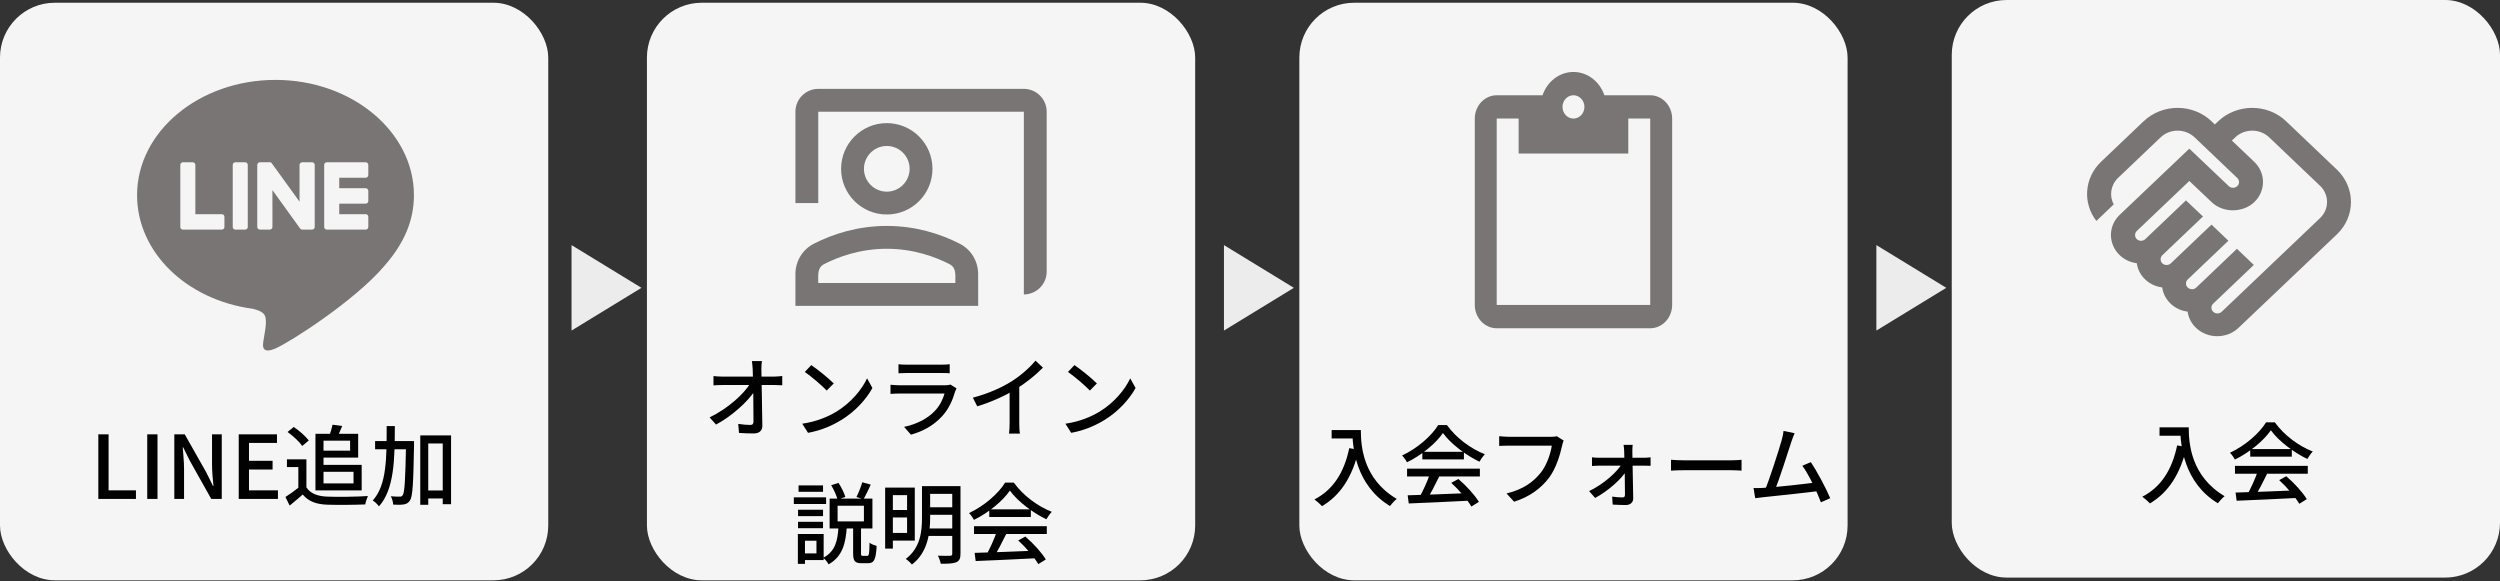
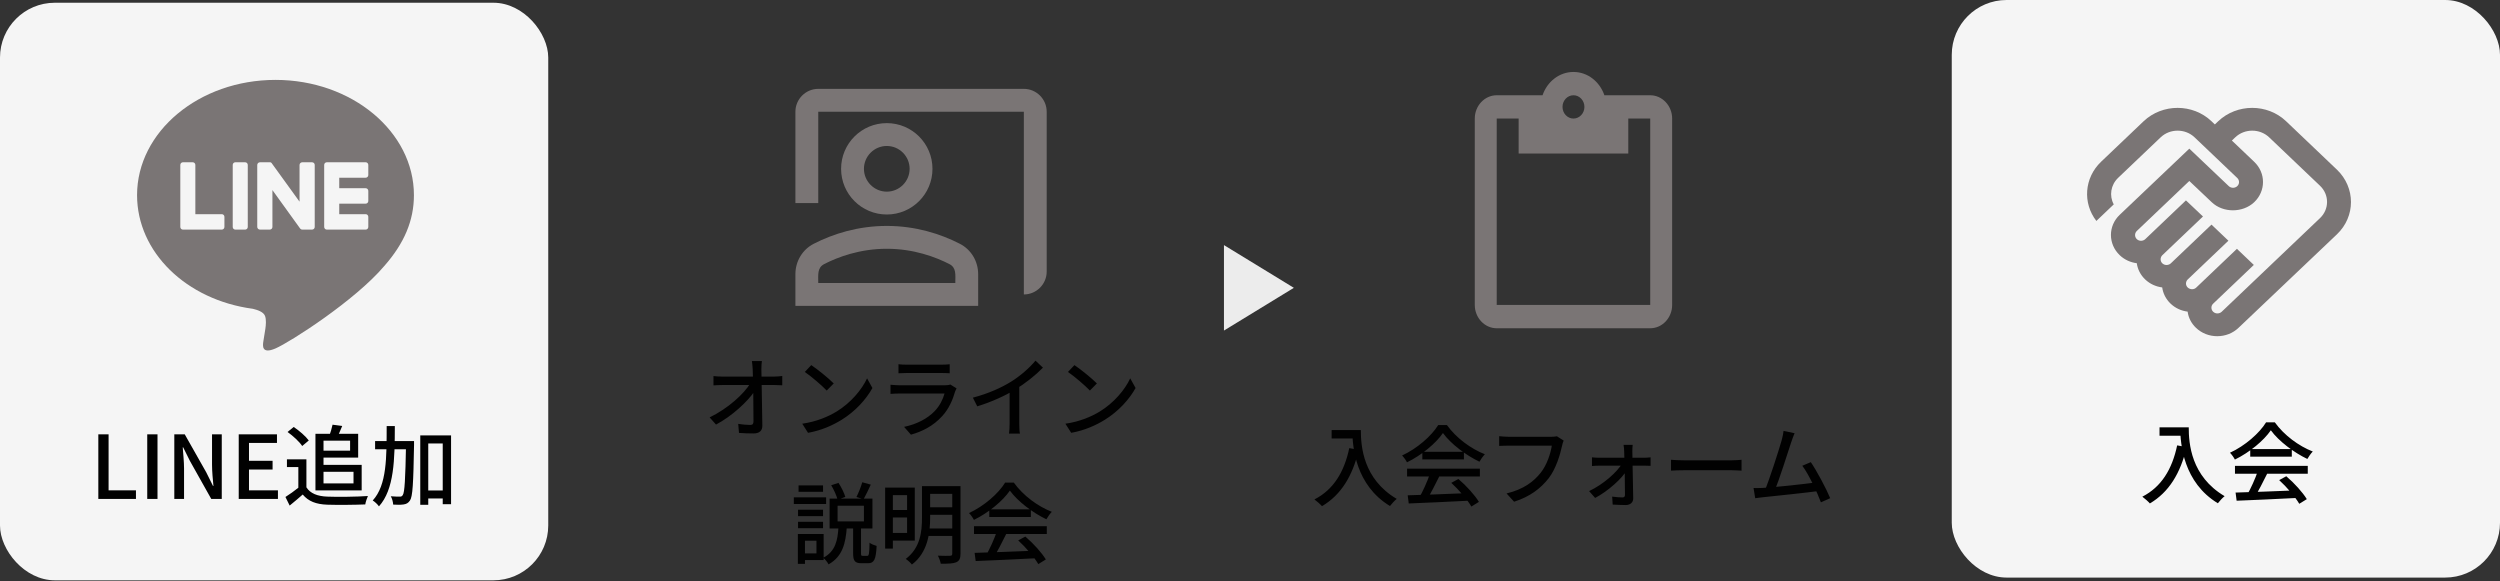
<svg xmlns="http://www.w3.org/2000/svg" width="912" height="212" viewBox="0 0 912 212" fill="none">
  <rect x="0" y="0" width="912" height="212" fill="#333333" stroke="none" />
  <g clip-path="url(#clip0_1194_1089)">
    <rect y="1" width="200" height="210.7" rx="20" fill="#F5F5F5" />
    <path d="M35.869 182V158.448H39.613V178.864H49.597V182H35.869ZM53.713 182V158.448H57.457V182H53.713ZM63.588 182V158.448H67.396L75.236 172.304L77.7 177.264H77.86C77.636 174.864 77.348 171.984 77.348 169.456V158.448H80.9V182H77.06L69.284 168.144L66.82 163.184H66.66C66.82 165.648 67.14 168.336 67.14 170.928V182H63.588ZM87.088 182V158.448H101.04V161.584H90.832V168.112H99.44V171.28H90.832V178.864H101.392V182H87.088ZM111.779 167.568V179.088H108.835V170.384H104.675V167.568H111.779ZM111.779 177.776C113.187 180.016 115.843 181.04 119.395 181.168C122.979 181.328 130.211 181.232 134.211 180.944C133.891 181.648 133.379 183.12 133.251 184.016C129.571 184.176 123.043 184.24 119.363 184.112C115.299 183.952 112.515 182.896 110.435 180.4C108.963 181.712 107.395 183.024 105.667 184.432L104.131 181.296C105.635 180.336 107.459 179.056 109.027 177.776H111.779ZM104.899 157.584L107.139 155.76C109.155 157.104 111.523 159.152 112.643 160.688L110.243 162.704C109.251 161.168 106.915 159.024 104.899 157.584ZM116.547 158.256H130.659V166.928H116.547V164.4H127.715V160.752H116.547V158.256ZM121.315 154.928L124.835 155.408C124.163 157.072 123.427 158.704 122.883 159.824L120.035 159.248C120.515 158 121.059 156.208 121.315 154.928ZM115.075 158.256H118.019V178.896H115.075V158.256ZM116.739 169.584H131.939V178.896H116.739V176.336H128.963V172.112H116.739V169.584ZM154.659 178.928H163.139V181.84H154.659V178.928ZM136.835 160.912H148.899V163.888H136.835V160.912ZM153.315 158.832H164.547V183.92H161.507V161.776H156.227V184.144H153.315V158.832ZM148.131 160.912H151.043C151.043 160.912 151.043 161.968 151.043 162.384C150.787 176.368 150.563 181.168 149.539 182.608C148.899 183.536 148.259 183.856 147.267 184.016C146.339 184.176 144.899 184.176 143.427 184.08C143.395 183.216 143.075 181.904 142.563 181.04C143.971 181.168 145.251 181.168 145.827 181.168C146.307 181.2 146.627 181.072 146.915 180.624C147.619 179.664 147.875 174.992 148.131 161.616V160.912ZM141.059 155.44H144.035C144.003 167.6 143.843 178.512 138.243 184.72C137.763 184.016 136.739 183.024 135.971 182.576C141.155 176.944 141.027 166.864 141.059 155.44Z" fill="#010101" />
    <path fill-rule="evenodd" clip-rule="evenodd" d="M140.162 97.063C129.56 109.588 105.896 124.783 100.5 127.113C95.338 129.342 95.851 125.973 96.071 124.529L96.071 124.529C96.081 124.464 96.09 124.402 96.098 124.346C96.193 123.828 96.43 122.355 96.808 119.928C96.998 118.569 97.187 116.53 96.666 115.219C96.098 113.763 93.874 113.035 92.217 112.646C67.938 109.394 50 91.966 50 71.188C50 48.031 72.623 29.146 100.5 29.146C128.329 29.146 151 48.031 151 71.188C151 80.46 147.45 88.81 140.162 97.063ZM133.409 83.762H119.211C118.69 83.762 118.264 83.325 118.264 82.791V82.743V60.169C118.264 59.635 118.69 59.197 119.211 59.197H133.409C133.93 59.197 134.356 59.635 134.356 60.169V63.858C134.356 64.392 133.93 64.829 133.409 64.829H123.754V68.664H133.409C133.93 68.664 134.356 69.101 134.356 69.635V73.325C134.356 73.859 133.93 74.295 133.409 74.295H123.754V78.131H133.409C133.93 78.131 134.356 78.567 134.356 79.102V82.791C134.356 83.325 133.93 83.762 133.409 83.762ZM66.723 83.762H66.77H80.922C81.442 83.762 81.868 83.325 81.868 82.791V79.102C81.868 78.567 81.442 78.131 80.922 78.131H71.266V60.169C71.266 59.635 70.841 59.197 70.32 59.197H66.723C66.202 59.197 65.776 59.635 65.776 60.169V82.743V82.791C65.776 83.325 66.202 83.762 66.723 83.762ZM89.44 59.197H85.844C85.321 59.197 84.897 59.632 84.897 60.169V82.791C84.897 83.327 85.321 83.762 85.844 83.762H89.44C89.963 83.762 90.386 83.327 90.386 82.791V60.169C90.386 59.632 89.963 59.197 89.44 59.197ZM114.809 82.791V60.169C114.809 59.635 114.383 59.197 113.815 59.197H110.266C109.745 59.197 109.272 59.635 109.272 60.169V73.567L99.191 59.634C99.191 59.602 99.175 59.57 99.143 59.537L99.049 59.44L99.001 59.392H98.954C98.954 59.359 98.938 59.343 98.907 59.343V59.295H98.812L98.765 59.246H98.717C98.686 59.246 98.67 59.23 98.67 59.197H98.623H98.575H98.528H98.481H98.433H98.386H94.837C94.316 59.197 93.843 59.635 93.843 60.169V82.791C93.843 83.325 94.316 83.762 94.837 83.762H98.386C98.954 83.762 99.38 83.325 99.38 82.791V69.344L109.461 83.325C109.524 83.422 109.603 83.503 109.698 83.568H109.745C109.745 83.6 109.761 83.616 109.792 83.616L109.84 83.665H109.887H109.934V83.713H110.029C110.092 83.746 110.171 83.762 110.266 83.762H113.815C114.383 83.762 114.809 83.325 114.809 82.791Z" fill="#7A7575" />
  </g>
  <rect x="712" width="200" height="210.7" rx="20" fill="#F5F5F5" />
  <path d="M787.796 155.88H796.852V158.952H787.796V155.88ZM795.348 155.88H798.452C798.452 161.768 799.252 173.736 811.54 181C810.836 181.544 809.62 182.856 809.076 183.592C796.564 176.04 795.348 162.12 795.348 155.88ZM794.228 162.472L797.684 163.112C795.412 172.744 791.188 179.56 784.276 183.656C783.732 183.016 782.324 181.768 781.524 181.192C788.436 177.64 792.372 171.272 794.228 162.472ZM815.54 179.688C821.172 179.528 830.068 179.208 838.292 178.856L838.196 181.64C830.228 182.056 821.652 182.44 815.924 182.664L815.54 179.688ZM815.316 169.96H841.876V172.808H815.316V169.96ZM820.884 163.816H836.052V166.6H820.884V163.816ZM823.668 171.784L827.092 172.744C825.588 175.784 823.796 179.336 822.292 181.64L819.636 180.744C821.044 178.312 822.772 174.536 823.668 171.784ZM831.444 175.144L834.036 173.736C836.98 176.232 840.052 179.656 841.524 182.088L838.772 183.784C837.364 181.352 834.228 177.672 831.444 175.144ZM828.404 156.968C825.812 160.744 820.66 165.032 815.284 167.656C814.932 166.92 814.132 165.8 813.492 165.16C818.996 162.632 824.244 158.024 826.676 154.056H829.844C833.236 158.792 838.612 162.728 843.7 164.712C842.964 165.448 842.26 166.536 841.716 167.432C836.82 165.096 831.284 160.936 828.404 156.968Z" fill="#010101" />
  <path d="M810.472 113.729C809.685 114.479 808.285 114.604 807.366 113.729C806.578 112.979 806.447 111.645 807.366 110.77L822.197 96.645L816.028 90.77L801.197 104.895C800.366 105.729 798.966 105.687 798.091 104.895C797.172 104.02 797.303 102.687 798.091 101.937L812.922 87.812L806.753 81.937L791.922 96.062C791.135 96.812 789.735 96.937 788.816 96.062C787.985 95.27 787.985 93.937 788.816 93.103L803.647 78.978L797.435 73.103L782.603 87.228C781.816 87.978 780.416 88.103 779.497 87.228C778.666 86.395 778.666 85.103 779.497 84.27L798.66 66.02L806.841 73.77C810.997 77.728 818.172 77.687 822.328 73.77C826.616 69.687 826.616 63.103 822.328 59.02L814.191 51.27L815.416 50.103C818.828 46.853 824.385 46.853 827.797 50.103L846.347 67.77C849.76 71.02 849.76 76.312 846.347 79.562L810.472 113.729ZM852.516 85.478C859.341 78.978 859.341 68.437 852.516 61.895L833.966 44.228C827.141 37.728 816.072 37.728 809.203 44.228L807.978 45.395L806.753 44.228C799.928 37.728 788.86 37.728 781.991 44.228L766.503 58.978C760.291 64.895 759.722 74.103 764.753 80.603L771.097 74.562C769.391 71.437 769.96 67.478 772.716 64.853L788.203 50.103C791.616 46.853 797.172 46.853 800.585 50.103L816.16 64.937C816.947 65.687 817.078 67.02 816.16 67.895C815.241 68.77 813.841 68.645 813.053 67.895L798.66 54.228L773.285 78.353C768.997 82.395 768.997 89.02 773.285 93.103C774.991 94.728 777.178 95.728 779.497 96.02C779.803 98.187 780.81 100.27 782.56 101.937C784.31 103.604 786.497 104.562 788.772 104.854C789.078 107.02 790.085 109.104 791.835 110.77C793.585 112.437 795.772 113.395 798.047 113.687C798.353 115.937 799.403 117.979 801.11 119.604C803.166 121.562 805.922 122.645 808.853 122.645C811.785 122.645 814.541 121.562 816.597 119.604L852.516 85.478Z" fill="#7A7575" />
-   <rect x="236" y="1" width="200" height="210.7" rx="20" fill="#F5F5F5" />
-   <rect x="474" y="1" width="200" height="210.7" rx="20" fill="#F5F5F5" />
  <path d="M602 34.75H585.28C583.6 29.82 579.2 26.25 574 26.25C568.8 26.25 564.4 29.82 562.72 34.75H546C541.6 34.75 538 38.575 538 43.25V111.25C538 115.925 541.6 119.75 546 119.75H602C606.4 119.75 610 115.925 610 111.25V43.25C610 38.575 606.4 34.75 602 34.75ZM574 34.75C576.2 34.75 578 36.663 578 39C578 41.337 576.2 43.25 574 43.25C571.8 43.25 570 41.337 570 39C570 36.663 571.8 34.75 574 34.75ZM602 111.25H546V43.25H554V56H594V43.25H602V111.25Z" fill="#7A7575" />
  <path d="M485.78 156.88H494.836V159.952H485.78V156.88ZM493.332 156.88H496.436C496.436 162.768 497.236 174.736 509.524 182C508.82 182.544 507.604 183.856 507.06 184.592C494.548 177.04 493.332 163.12 493.332 156.88ZM492.212 163.472L495.668 164.112C493.396 173.744 489.172 180.56 482.26 184.656C481.716 184.016 480.308 182.768 479.508 182.192C486.42 178.64 490.356 172.272 492.212 163.472ZM513.524 180.688C519.156 180.528 528.052 180.208 536.276 179.856L536.18 182.64C528.212 183.056 519.636 183.44 513.908 183.664L513.524 180.688ZM513.3 170.96H539.86V173.808H513.3V170.96ZM518.868 164.816H534.036V167.6H518.868V164.816ZM521.652 172.784L525.076 173.744C523.572 176.784 521.78 180.336 520.276 182.64L517.62 181.744C519.028 179.312 520.756 175.536 521.652 172.784ZM529.428 176.144L532.02 174.736C534.964 177.232 538.036 180.656 539.508 183.088L536.756 184.784C535.348 182.352 532.212 178.672 529.428 176.144ZM526.388 157.968C523.796 161.744 518.644 166.032 513.268 168.656C512.916 167.92 512.116 166.8 511.476 166.16C516.98 163.632 522.228 159.024 524.66 155.056H527.828C531.22 159.792 536.596 163.728 541.684 165.712C540.948 166.448 540.244 167.536 539.7 168.432C534.804 166.096 529.268 161.936 526.388 157.968ZM570.42 160.72C570.164 161.264 569.972 161.968 569.844 162.608C569.14 165.872 567.636 170.928 565.044 174.352C562.132 178.128 558.132 181.2 552.34 183.024L549.588 180.016C555.86 178.48 559.444 175.728 562.1 172.4C564.308 169.584 565.652 165.488 566.1 162.576C564.212 162.576 552.436 162.576 550.356 162.576C549.012 162.576 547.732 162.64 546.9 162.672V159.12C547.828 159.216 549.332 159.344 550.388 159.344C552.436 159.344 564.276 159.344 565.876 159.344C566.42 159.344 567.22 159.312 567.956 159.152L570.42 160.72ZM595.604 162.288C595.508 163.024 595.476 163.888 595.476 164.688C595.572 168.112 595.732 176.976 595.796 181.776C595.828 183.28 594.708 184.24 593.076 184.24C591.7 184.24 589.652 184.144 588.308 184.08L588.116 181.168C589.428 181.36 591.028 181.456 591.924 181.456C592.532 181.456 592.788 181.104 592.788 180.496C592.788 176.784 592.66 168.112 592.5 164.688C592.5 163.984 592.404 163.088 592.276 162.288H595.604ZM580.756 166.832C581.524 166.928 582.58 166.992 583.38 166.992C584.916 166.992 598.484 166.992 599.764 166.992C600.5 166.992 601.62 166.896 602.132 166.832V169.936C601.492 169.904 600.532 169.872 599.892 169.872C598.804 169.872 584.692 169.872 583.444 169.872C582.548 169.872 581.588 169.936 580.756 170V166.832ZM579.7 179.152C584.852 176.72 590.004 172.208 591.828 168.944L593.46 168.976L593.524 171.408C591.828 174.48 586.612 179.184 581.908 181.648L579.7 179.152ZM609.588 167.728C610.644 167.824 612.596 167.92 614.356 167.92C617.332 167.92 629.14 167.92 631.732 167.92C633.3 167.92 634.548 167.792 635.316 167.728V171.696C634.612 171.664 633.14 171.536 631.764 171.536C629.14 171.536 617.332 171.536 614.356 171.536C612.564 171.536 610.676 171.6 609.588 171.696V167.728ZM654.668 158.032C654.316 158.896 653.9 159.888 653.452 161.264C652.364 164.688 648.812 175.664 647.436 178.928L643.756 179.056C645.42 175.184 648.972 164.08 649.964 160.56C650.38 159.024 650.54 158.16 650.636 157.2L654.668 158.032ZM660.588 168.592C662.86 171.952 666.252 178.32 667.66 181.744L664.268 183.248C662.924 179.6 659.788 172.944 657.484 169.904L660.588 168.592ZM642.924 178C647.436 177.776 658.476 176.56 662.764 175.952L663.564 179.12C658.988 179.728 647.564 180.944 643.116 181.392C642.316 181.456 641.26 181.616 640.3 181.744L639.692 178.032C640.716 178.064 641.932 178.032 642.924 178Z" fill="#010101" />
  <path d="M277.94 131.72C277.812 132.648 277.748 133.704 277.748 134.632C277.812 138.952 278.036 149.064 278.1 155.272C278.132 157.096 277.044 158.12 274.9 158.12C273.108 158.12 271.284 158.056 269.588 157.928L269.3 154.632C270.804 154.888 272.564 155.016 273.716 155.016C274.58 155.016 274.868 154.6 274.868 153.704C274.868 149.192 274.772 138.952 274.58 134.632C274.484 133.352 274.42 132.456 274.292 131.72H277.94ZM260.276 137.192C261.204 137.288 262.452 137.384 263.476 137.384C265.396 137.384 280.788 137.384 282.388 137.384C283.316 137.384 284.66 137.256 285.364 137.16V140.552C284.5 140.52 283.348 140.456 282.516 140.456C281.172 140.456 265.14 140.456 263.572 140.456C262.452 140.456 261.332 140.52 260.276 140.584V137.192ZM258.868 152.264C265.62 149 271.38 143.688 273.716 139.848H275.348L275.38 142.536C272.884 146.376 267.06 151.784 261.204 154.888L258.868 152.264ZM295.956 133.192C298.196 134.696 302.324 138.024 304.148 139.88L301.588 142.472C299.956 140.744 295.956 137.288 293.588 135.688L295.956 133.192ZM292.66 154.568C297.972 153.8 302.132 151.976 305.204 150.12C310.388 146.952 314.388 142.152 316.308 138.024L318.26 141.544C315.988 145.672 312.02 150.056 307.06 153.128C303.828 155.112 299.764 157 294.772 157.896L292.66 154.568ZM327.764 132.872C328.628 133 329.78 133.032 330.836 133.032C332.692 133.032 341.428 133.032 343.316 133.032C344.308 133.032 345.62 133 346.452 132.872V136.168C345.652 136.104 344.372 136.072 343.252 136.072C341.46 136.072 332.66 136.072 330.836 136.072C329.844 136.072 328.66 136.104 327.764 136.168V132.872ZM348.948 141.672C348.756 142.024 348.532 142.504 348.436 142.792C347.54 145.928 346.132 149.16 343.732 151.784C340.436 155.432 336.404 157.416 332.308 158.568L329.812 155.72C334.452 154.76 338.388 152.68 340.98 149.96C342.836 148.04 343.988 145.64 344.564 143.56C342.964 143.56 330.58 143.56 328.244 143.56C327.476 143.56 326.1 143.592 324.852 143.688V140.36C326.1 140.456 327.316 140.552 328.244 140.552C330.1 140.552 342.772 140.552 344.66 140.552C345.524 140.552 346.292 140.456 346.676 140.264L348.948 141.672ZM354.9 145.064C360.532 143.592 365.332 141.416 368.884 139.208C372.212 137.128 375.604 134.184 377.748 131.56L380.468 134.12C377.652 137 374.036 139.848 370.292 142.152C366.74 144.328 361.588 146.696 356.5 148.232L354.9 145.064ZM368.308 140.84L371.828 139.912V154.44C371.828 155.72 371.892 157.48 372.084 158.184H368.084C368.212 157.512 368.308 155.72 368.308 154.44V140.84ZM391.956 133.192C394.196 134.696 398.324 138.024 400.148 139.88L397.588 142.472C395.956 140.744 391.956 137.288 389.588 135.688L391.956 133.192ZM388.66 154.568C393.972 153.8 398.132 151.976 401.204 150.12C406.388 146.952 410.388 142.152 412.308 138.024L414.26 141.544C411.988 145.672 408.02 150.056 403.06 153.128C399.828 155.112 395.764 157 390.772 157.896L388.66 154.568ZM305.556 184.504V190.2H315.156V184.504H305.556ZM302.644 181.88H318.26V192.792H302.644V181.88ZM314.548 175.928L317.652 176.792C316.788 178.712 315.796 180.76 315.028 182.104L312.436 181.304C313.172 179.864 314.1 177.56 314.548 175.928ZM303.22 177.016L305.876 176.152C306.932 177.72 307.956 179.832 308.372 181.272L305.556 182.296C305.204 180.856 304.212 178.648 303.22 177.016ZM311.22 192.184H314.1V201.752C314.1 202.648 314.164 202.776 314.74 202.776C314.964 202.776 316.052 202.776 316.372 202.776C316.98 202.776 317.14 202.168 317.204 197.976C317.78 198.456 318.996 198.936 319.796 199.16C319.54 204.184 318.836 205.464 316.692 205.464C316.18 205.464 314.74 205.464 314.26 205.464C311.796 205.464 311.22 204.568 311.22 201.784V192.184ZM305.876 192.28H308.916C308.5 198.072 307.444 202.968 302.26 205.88C301.876 205.112 301.012 204.024 300.308 203.48C304.82 201.144 305.588 197.016 305.876 192.28ZM291.124 185.944H300.244V188.28H291.124V185.944ZM291.316 177.08H300.244V179.416H291.316V177.08ZM291.124 190.36H300.244V192.696H291.124V190.36ZM289.588 181.432H301.364V183.864H289.588V181.432ZM292.532 194.808H300.468V204.312H292.532V201.88H297.844V197.272H292.532V194.808ZM291.06 194.808H293.652V205.688H291.06V194.808ZM324.532 177.88H333.716V197.208H324.532V194.424H330.9V180.632H324.532V177.88ZM324.564 186.04H332.052V188.76H324.564V186.04ZM338.132 177.336H348.5V180.152H338.132V177.336ZM338.132 185.048H348.5V187.8H338.132V185.048ZM338.004 192.792H348.436V195.512H338.004V192.792ZM322.9 177.88H325.716V200.12H322.9V177.88ZM347.38 177.336H350.388V202.008C350.388 203.736 349.972 204.6 348.852 205.112C347.732 205.592 345.94 205.656 343.188 205.656C343.06 204.824 342.58 203.512 342.132 202.712C344.052 202.808 346.036 202.776 346.58 202.744C347.156 202.744 347.38 202.552 347.38 201.976V177.336ZM336.34 177.336H339.316V188.856C339.316 194.296 338.484 201.56 332.66 205.944C332.212 205.336 331.06 204.28 330.42 203.896C335.828 199.832 336.34 193.752 336.34 188.824V177.336ZM355.54 201.688C361.172 201.528 370.068 201.208 378.292 200.856L378.196 203.64C370.228 204.056 361.652 204.44 355.924 204.664L355.54 201.688ZM355.316 191.96H381.876V194.808H355.316V191.96ZM360.884 185.816H376.052V188.6H360.884V185.816ZM363.668 193.784L367.092 194.744C365.588 197.784 363.796 201.336 362.292 203.64L359.636 202.744C361.044 200.312 362.772 196.536 363.668 193.784ZM371.444 197.144L374.036 195.736C376.98 198.232 380.052 201.656 381.524 204.088L378.772 205.784C377.364 203.352 374.228 199.672 371.444 197.144ZM368.404 178.968C365.812 182.744 360.66 187.032 355.284 189.656C354.932 188.92 354.132 187.8 353.492 187.16C358.996 184.632 364.244 180.024 366.676 176.056H369.844C373.236 180.792 378.612 184.728 383.7 186.712C382.964 187.448 382.26 188.536 381.716 189.432C376.82 187.096 371.284 182.936 368.404 178.968Z" fill="#010101" />
  <path d="M373.499 32.416H298.499C293.916 32.416 290.166 36.166 290.166 40.749V74.083H298.499V40.749H373.499V107.416C378.083 107.416 381.833 103.666 381.833 99.083V40.749C381.833 36.166 378.083 32.416 373.499 32.416Z" fill="#7A7575" />
  <path d="M340.166 61.583C340.166 52.374 332.708 44.916 323.499 44.916C314.291 44.916 306.833 52.374 306.833 61.583C306.833 70.791 314.291 78.249 323.499 78.249C332.708 78.249 340.166 70.791 340.166 61.583ZM315.166 61.583C315.166 56.999 318.916 53.249 323.499 53.249C328.083 53.249 331.833 56.999 331.833 61.583C331.833 66.166 328.083 69.916 323.499 69.916C318.916 69.916 315.166 66.166 315.166 61.583Z" fill="#7A7575" />
  <path d="M350.124 88.916C343.124 85.333 334.041 82.416 323.499 82.416C312.958 82.416 303.874 85.333 296.874 88.916C292.708 91.041 290.166 95.333 290.166 99.999V111.583H356.833V99.999C356.833 95.333 354.291 91.041 350.124 88.916ZM348.499 103.249H298.499C298.499 100.249 298.083 97.666 300.666 96.333C305.624 93.791 313.624 90.749 323.499 90.749C333.374 90.749 341.374 93.791 346.333 96.333C348.958 97.666 348.499 100.291 348.499 103.249Z" fill="#7A7575" />
-   <path d="M234 105L208.5 120.588V89.412L234 105Z" fill="#ECECEC" />
  <path d="M472 105L446.5 120.588V89.412L472 105Z" fill="#ECECEC" />
-   <path d="M710 105L684.5 120.588V89.412L710 105Z" fill="#ECECEC" />
  <defs>
    <clipPath id="clip0_1194_1089">
      <rect y="1" width="200" height="210.7" rx="20" fill="white" />
    </clipPath>
  </defs>
</svg>